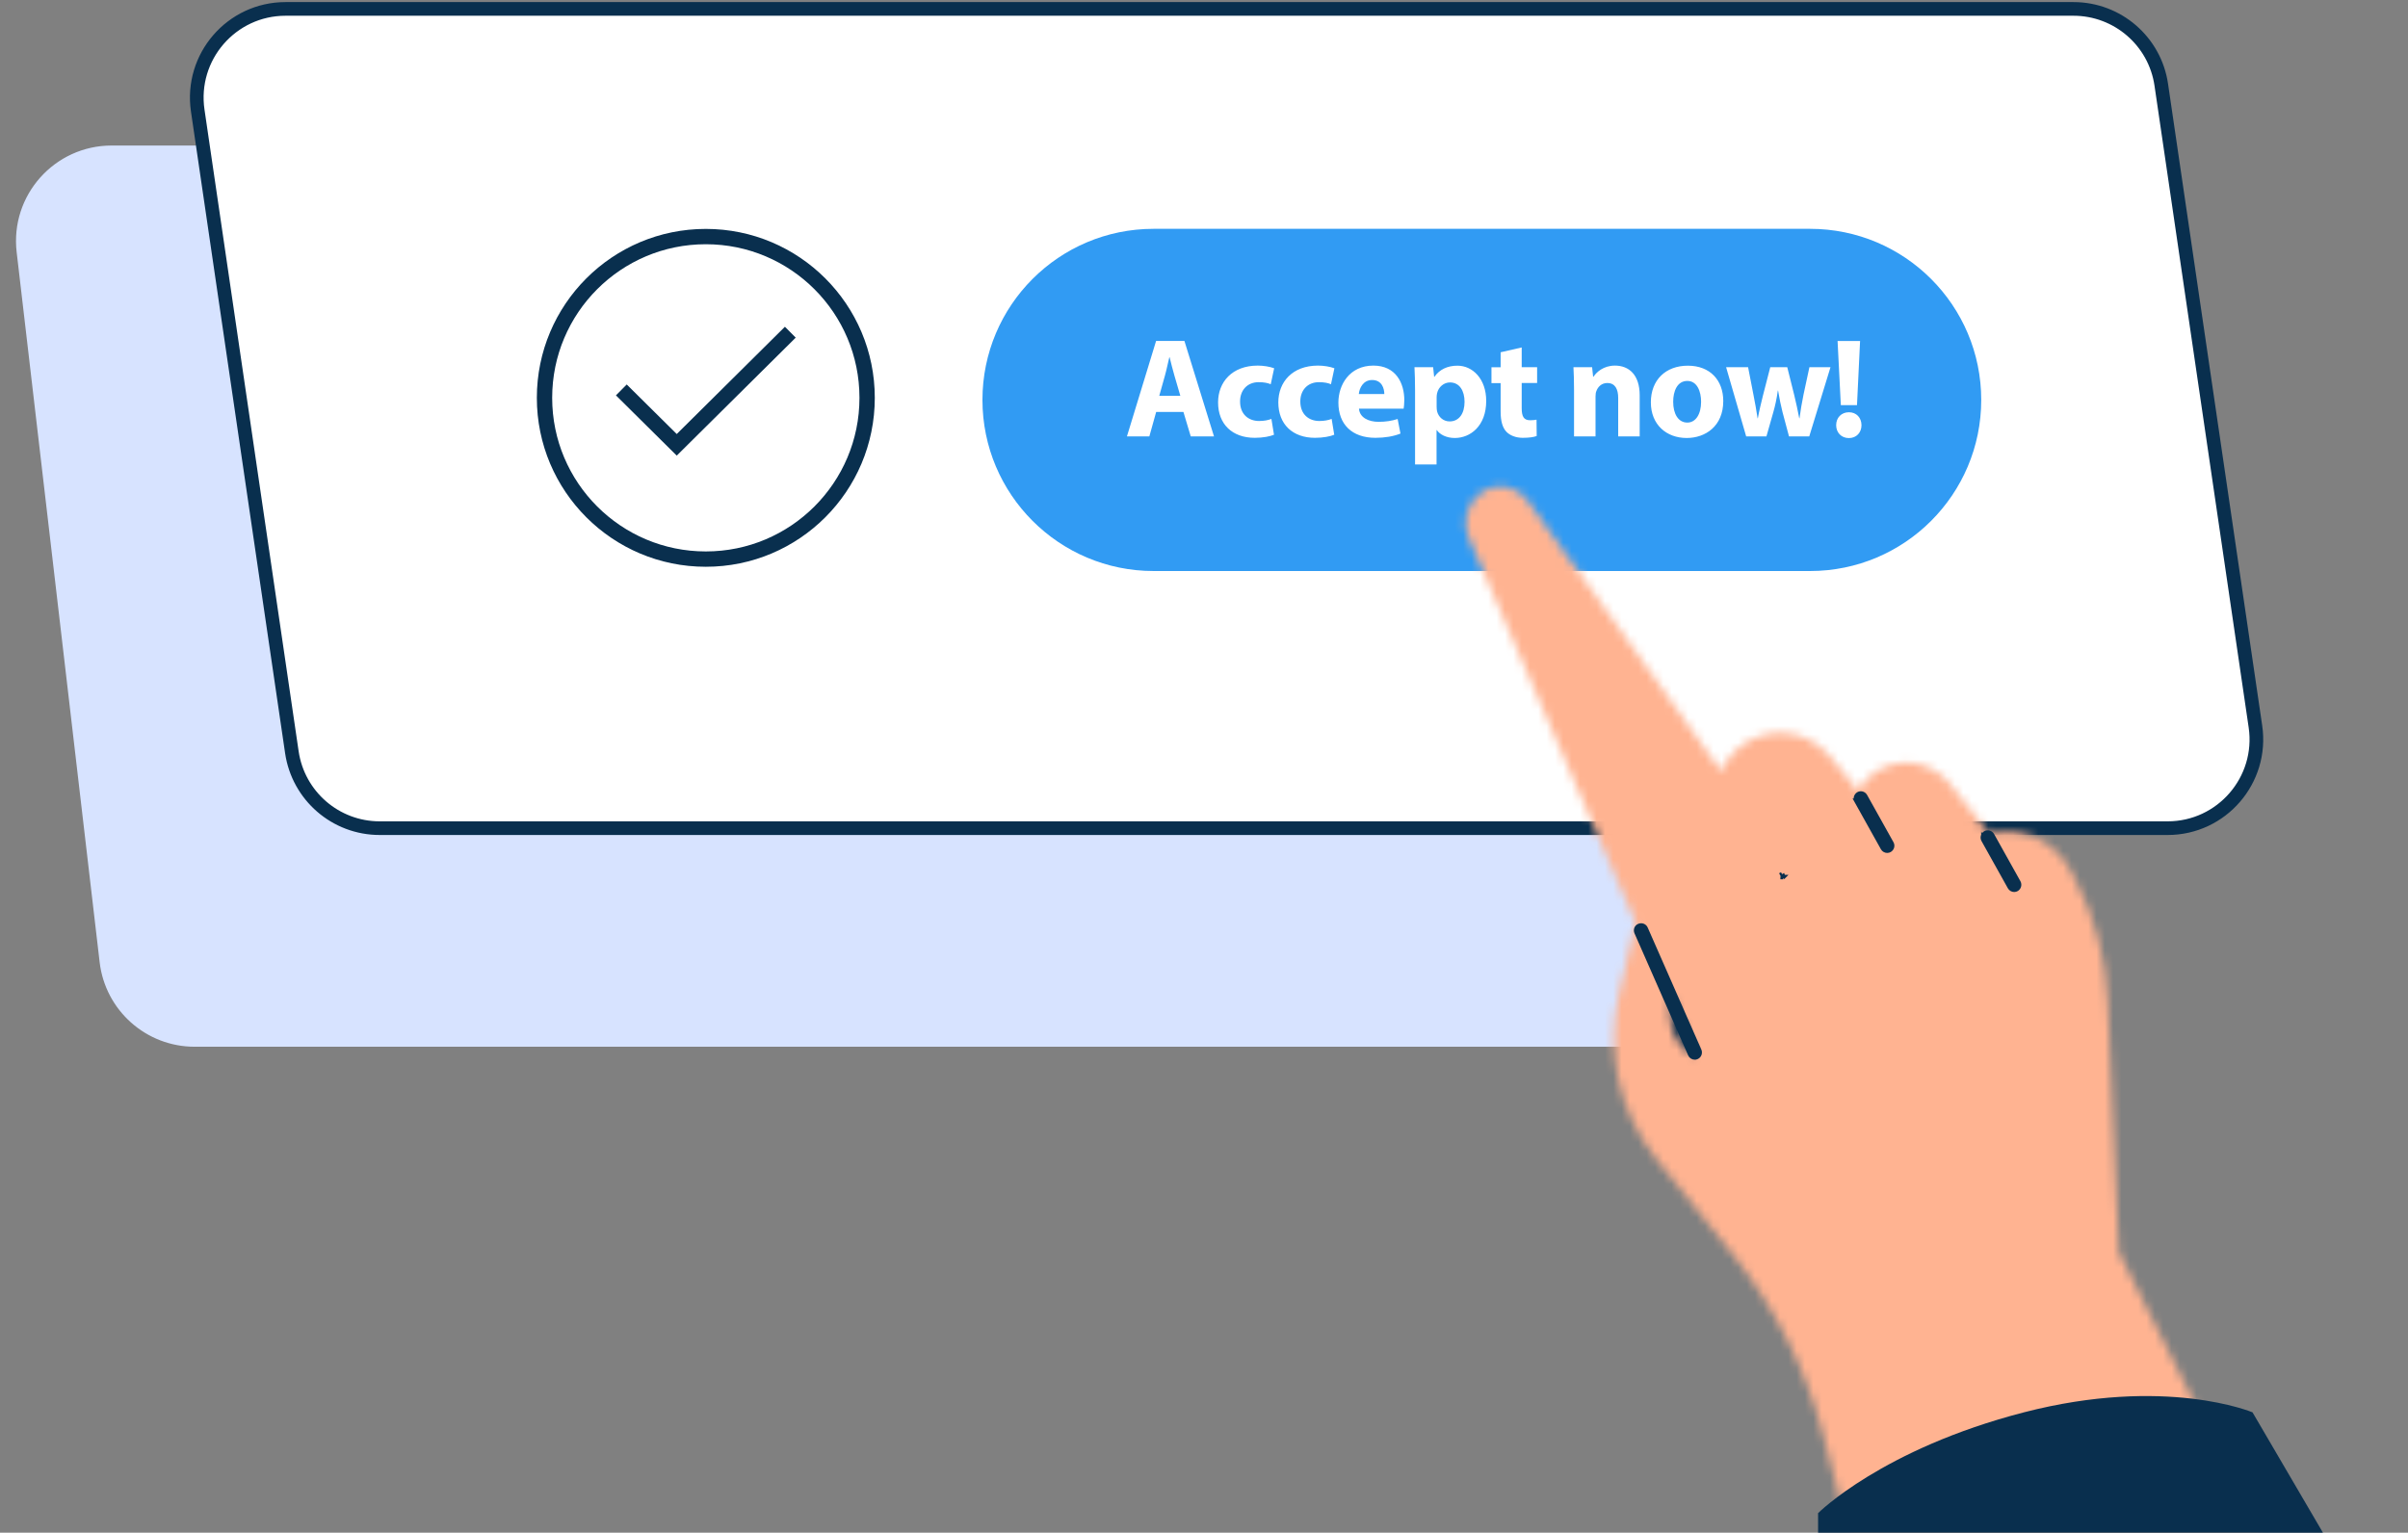
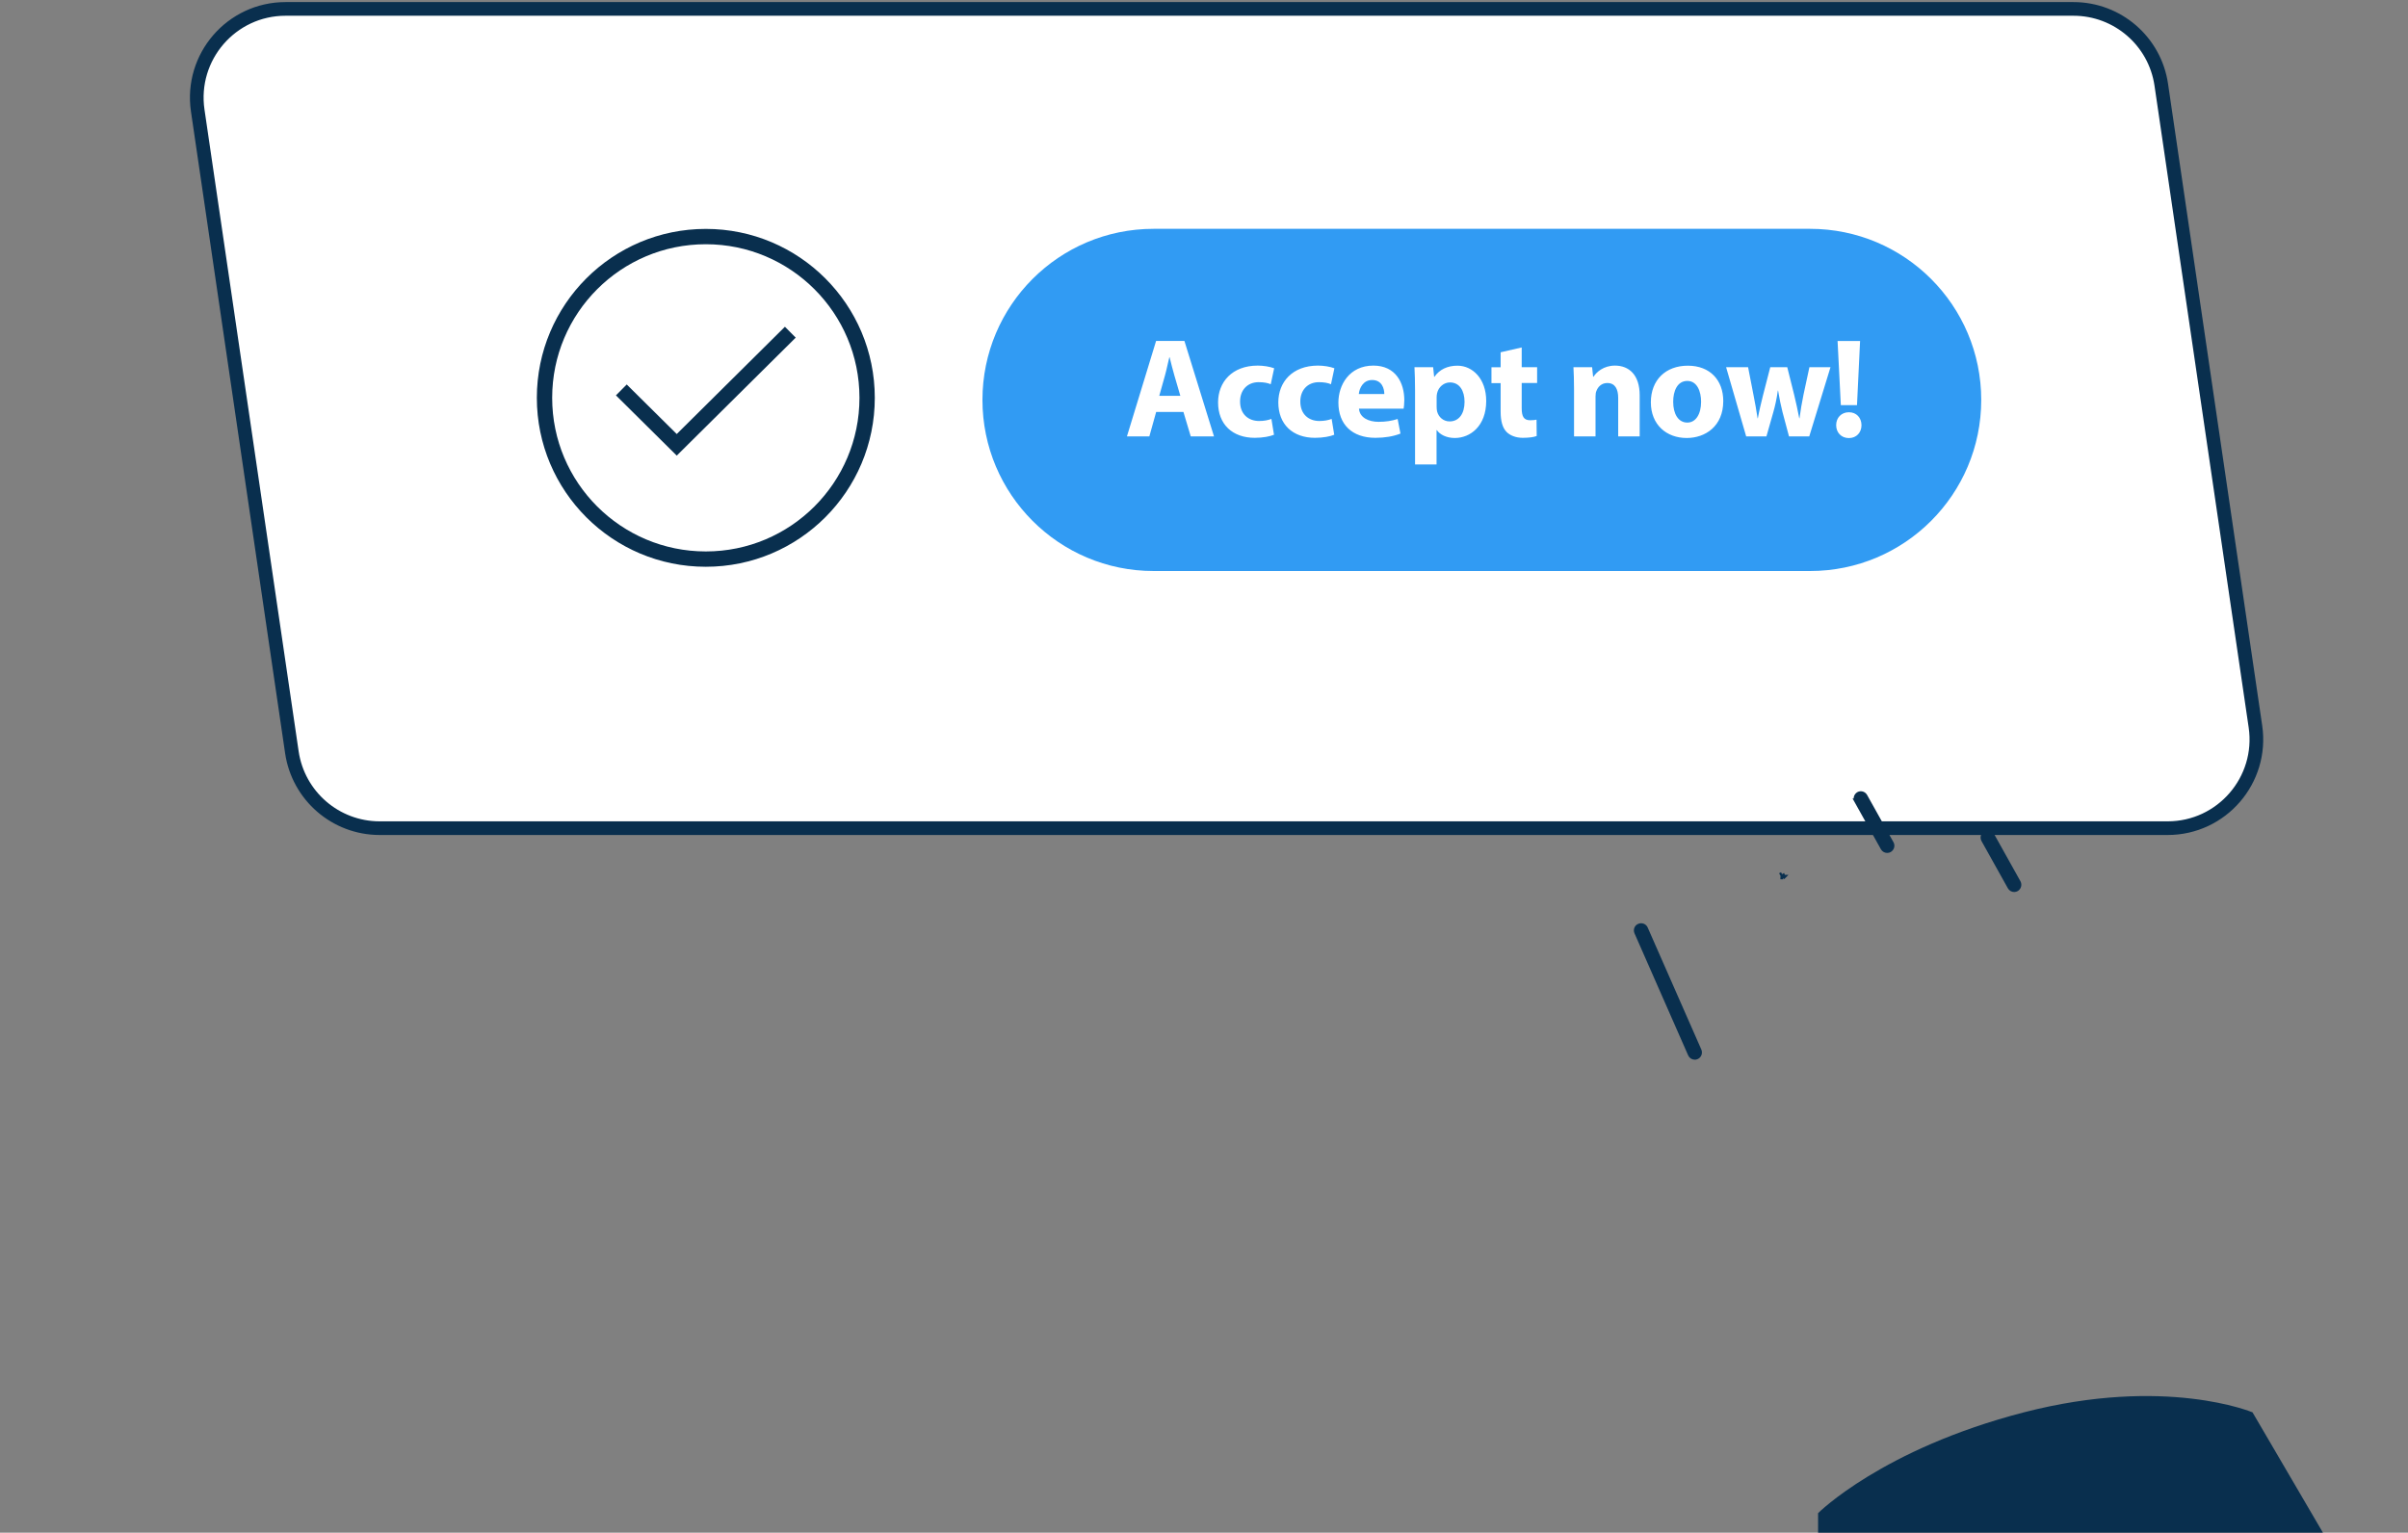
<svg xmlns="http://www.w3.org/2000/svg" id="uuid-cb86dac3-ca38-4029-a78f-18664c1383c1" data-name="Layer 1" width="289" height="184" viewBox="0 0 289 184">
  <rect x="0" y="0" width="289" height="184" fill="#808080" stroke="none" />
  <defs>
    <style>
      .uuid-b9373a59-aa1b-417f-bfde-8cc81d851301 {
        fill: #ffb391;
      }

      .uuid-26365572-9bae-4185-abb4-88677631650a {
        fill: none;
        stroke-width: 1.84px;
      }

      .uuid-26365572-9bae-4185-abb4-88677631650a, .uuid-6ffc63a3-d1c6-45dd-8e85-f6f91744ace5, .uuid-952d92b2-5ba3-40bd-8e5d-b043f45519a7 {
        stroke: #092f4e;
      }

      .uuid-657cd07b-2420-4e90-b994-60041c62093a {
        mask: url(#uuid-ee4760d6-f4a2-4690-85cb-5dd01d7be779);
      }

      .uuid-3c6575f2-dd8c-40df-83df-a49aa15c6dee {
        fill: #319bf3;
      }

      .uuid-747423df-83ce-48f9-ae0d-1facab3fc1aa, .uuid-6ffc63a3-d1c6-45dd-8e85-f6f91744ace5 {
        fill: #fff;
      }

      .uuid-a27814f3-3ffb-4cf4-9f33-54a0bfa05a0d {
        mask: url(#uuid-fd1063ab-5dba-4e74-a75b-c6bca2b4d354);
      }

      .uuid-2e327434-9a2a-47b1-9ed3-4650f7600452 {
        fill: #d7e3ff;
      }

      .uuid-fc1377f4-dfcc-46b6-93c2-38ce3397f58b {
        mask: url(#uuid-bcca39ab-4638-4933-8202-6ceb62787b35);
      }

      .uuid-1e79d2c7-cba7-4756-9976-14800bb35ebd {
        mask: url(#uuid-a112dc73-00df-46ca-a13b-195ae2305260);
      }

      .uuid-6ffc63a3-d1c6-45dd-8e85-f6f91744ace5 {
        stroke-width: 1.64px;
      }

      .uuid-952d92b2-5ba3-40bd-8e5d-b043f45519a7 {
        stroke-width: .53px;
      }

      .uuid-952d92b2-5ba3-40bd-8e5d-b043f45519a7, .uuid-41298bec-7cc6-4b97-9642-9d8df0b65359 {
        fill: #092f4e;
      }

      .uuid-fc364034-198f-4c6c-bd34-a5ba9c0ffe34 {
        mask: url(#uuid-86a399df-873d-42db-b9f7-f40f5e453697);
      }

      .uuid-6f9ca9a2-3f5a-4f65-b1f9-9bbd03dd2fc0 {
        mask: url(#uuid-6c3fa976-dc8f-410e-b4ea-c7dce20d3637);
      }
    </style>
    <mask id="uuid-bcca39ab-4638-4933-8202-6ceb62787b35" data-name="mask" x="173.12" y="55.65" width="106.34" height="142.03" maskUnits="userSpaceOnUse">
      <g id="uuid-36372d49-1bfb-47f1-8afd-e96056422607" data-name="mask0 569 28233">
        <path class="uuid-747423df-83ce-48f9-ae0d-1facab3fc1aa" d="M224.73,194.9l-5.92-22.62c-2.08-7.95-5.81-15.37-10.94-21.79l-9.07-11.33c-4.48-5.6-6.14-12.95-4.48-19.94l2-8.43-20.06-46.25c-.87-2-.16-4.33,1.68-5.51,1.79-1.14,4.15-.68,5.39,1.04l23.24,32.53c1.73-3.91,6.29-5.69,10.21-3.96,1.11.49,2.09,1.23,2.86,2.18l3.37,4.1c1.83-3.19,5.89-4.3,9.09-2.47.73.42,1.38.98,1.91,1.64l4.72,5.95c3.91-.92,7.95.93,9.81,4.5l.47.89c2.39,4.57,3.75,9.61,3.97,14.77l1.33,30.12,22.38,44.57h-51.95Z" />
      </g>
    </mask>
    <mask id="uuid-a112dc73-00df-46ca-a13b-195ae2305260" data-name="mask-1" x="-495.71" y="-244.98" width="799.19" height="568.31" maskUnits="userSpaceOnUse">
      <g id="uuid-5179be89-c5d8-4947-9693-15b3765357bc" data-name="mask1 569 28233">
-         <path class="uuid-747423df-83ce-48f9-ae0d-1facab3fc1aa" d="M303.48-244.98H-495.71V323.33H303.48V-244.98Z" />
-       </g>
+         </g>
    </mask>
    <mask id="uuid-86a399df-873d-42db-b9f7-f40f5e453697" data-name="mask-2" x="193.63" y="108.37" width="15.51" height="26.64" maskUnits="userSpaceOnUse">
      <g id="uuid-6d877a03-4aa9-4a6a-b62f-b810922db344" data-name="mask2 569 28233">
-         <path class="uuid-747423df-83ce-48f9-ae0d-1facab3fc1aa" d="M202.49,125.52l3.87,6.71-3.6-1.92c-2.67-1.43-4.48-4.06-4.86-7.07l-1.51-12.09,6.09,14.38h0Z" />
-       </g>
+         </g>
    </mask>
    <mask id="uuid-fd1063ab-5dba-4e74-a75b-c6bca2b4d354" data-name="mask-3" x="-495.71" y="-244.98" width="799.19" height="568.31" maskUnits="userSpaceOnUse">
      <g id="uuid-69262e6c-f9cd-44c5-a4b1-62f1b46c1f60" data-name="mask3 569 28233">
-         <path class="uuid-747423df-83ce-48f9-ae0d-1facab3fc1aa" d="M303.48-244.98H-495.71V323.33H303.48V-244.98Z" />
+         <path class="uuid-747423df-83ce-48f9-ae0d-1facab3fc1aa" d="M303.48-244.98H-495.71H303.48V-244.98Z" />
      </g>
    </mask>
    <mask id="uuid-ee4760d6-f4a2-4690-85cb-5dd01d7be779" data-name="mask-4" x="197.73" y="116.57" width="8.48" height="13.16" maskUnits="userSpaceOnUse">
      <g id="uuid-f806667e-fe09-4e07-b41d-3f663c066cc0" data-name="mask4 569 28233">
-         <path class="uuid-747423df-83ce-48f9-ae0d-1facab3fc1aa" d="M200.5,119.34v2.66c0,1.56.69,3.05,1.88,4.06l1.05.89-2.93-7.61Z" />
-       </g>
+         </g>
    </mask>
    <mask id="uuid-6c3fa976-dc8f-410e-b4ea-c7dce20d3637" data-name="mask-5" x="-495.71" y="-244.98" width="799.19" height="568.31" maskUnits="userSpaceOnUse">
      <g id="uuid-3d90e849-4b61-4ca8-a78e-aca530744a37" data-name="mask5 569 28233">
        <path class="uuid-747423df-83ce-48f9-ae0d-1facab3fc1aa" d="M303.48-244.98H-495.71V323.33H303.48V-244.98Z" />
      </g>
    </mask>
  </defs>
-   <path class="uuid-2e327434-9a2a-47b1-9ed3-4650f7600452" d="M2,30.28c-.8-6.82,4.53-12.81,11.4-12.81h193.73c5.82,0,10.72,4.36,11.4,10.14l9.97,85.24c.8,6.82-4.53,12.81-11.4,12.81H23.36c-5.82,0-10.72-4.36-11.4-10.14L2,30.28Z" />
  <path class="uuid-6ffc63a3-d1c6-45dd-8e85-f6f91744ace5" d="M23.73,13.27c-.94-6.43,4.04-12.2,10.54-12.2h214.58c5.29,0,9.78,3.88,10.54,9.11l11.3,77.04c.94,6.43-4.04,12.2-10.54,12.2H45.57c-5.29,0-9.77-3.88-10.54-9.11L23.73,13.27Z" />
  <path class="uuid-3c6575f2-dd8c-40df-83df-a49aa15c6dee" d="M117.91,48.01c0-11.34,9.19-20.54,20.54-20.54h78.79c11.34,0,20.54,9.2,20.54,20.54s-9.2,20.54-20.54,20.54h-78.79c-11.34,0-20.54-9.2-20.54-20.54Z" />
  <g>
    <g class="uuid-fc1377f4-dfcc-46b6-93c2-38ce3397f58b">
      <g class="uuid-1e79d2c7-cba7-4756-9976-14800bb35ebd">
        <path class="uuid-b9373a59-aa1b-417f-bfde-8cc81d851301" d="M279.46,55.65h-106.34v142.03h106.34V55.65Z" />
      </g>
    </g>
    <g class="uuid-fc364034-198f-4c6c-bd34-a5ba9c0ffe34">
      <g class="uuid-a27814f3-3ffb-4cf4-9f33-54a0bfa05a0d">
        <path class="uuid-b9373a59-aa1b-417f-bfde-8cc81d851301" d="M209.14,108.37h-15.51v26.64h15.51v-26.64Z" />
      </g>
    </g>
    <path class="uuid-952d92b2-5ba3-40bd-8e5d-b043f45519a7" d="M196.41,111.94h0s6.44,14.65,6.44,14.65h0c.1.23.32.36.55.36.07,0,.15,0,.24-.05.31-.14.43-.49.31-.79h0s-6.44-14.65-6.44-14.65c-.13-.31-.49-.44-.79-.31-.32.13-.44.49-.31.79Z" />
    <g class="uuid-657cd07b-2420-4e90-b994-60041c62093a">
      <g class="uuid-6f9ca9a2-3f5a-4f65-b1f9-9bbd03dd2fc0">
        <path class="uuid-41298bec-7cc6-4b97-9642-9d8df0b65359" d="M206.21,116.57h-8.48v13.16h8.48v-13.16Z" />
      </g>
    </g>
    <g>
      <path class="uuid-952d92b2-5ba3-40bd-8e5d-b043f45519a7" d="M213.95,105.35l.06-.06h-.05c.01-.12,0-.24-.07-.35M213.88,104.94h0s-.23.13-.23.13l.23-.13h0Z" />
      <path class="uuid-952d92b2-5ba3-40bd-8e5d-b043f45519a7" d="M222.8,96.14h0s3.17,5.68,3.17,5.68c0,0,0,0,0,0,.11.2.32.31.53.31.11,0,.21-.03.29-.08h0s0,0,0,0c.28-.17.39-.52.23-.81h0s-3.17-5.68-3.17-5.68h0c-.17-.29-.52-.39-.81-.23h0s0,0,0,0c-.28.17-.39.52-.23.81Z" />
      <path class="uuid-952d92b2-5ba3-40bd-8e5d-b043f45519a7" d="M238.04,100.83h0s3.17,5.68,3.17,5.68c0,0,0,0,0,0,.11.2.32.31.53.31.11,0,.21-.03.29-.08h0s0,0,0,0c.28-.17.38-.52.23-.81h0s-3.17-5.68-3.17-5.68h0c-.16-.29-.53-.39-.82-.23h0s0,0,0,0c-.28.17-.38.52-.23.81Z" />
      <path class="uuid-41298bec-7cc6-4b97-9642-9d8df0b65359" d="M218.2,181.65v19.8h70.8l-18.66-31.9s-10.43-4.4-27.44,0c-17.01,4.4-24.7,12.1-24.7,12.1Z" />
    </g>
  </g>
  <circle class="uuid-26365572-9bae-4185-abb4-88677631650a" cx="84.71" cy="47.76" r="19.36" />
  <path class="uuid-26365572-9bae-4185-abb4-88677631650a" d="M74.57,46.81l6.65,6.59,13.63-13.52" />
  <path class="uuid-747423df-83ce-48f9-ae0d-1facab3fc1aa" d="M138.76,49.45l-.82,2.94h-2.69l3.5-11.46h3.4l3.55,11.46h-2.79l-.88-2.94h-3.28ZM141.66,47.52l-.71-2.43c-.2-.68-.41-1.53-.58-2.21h-.03c-.17.68-.34,1.55-.53,2.21l-.68,2.43h2.53ZM152.9,52.19c-.46.2-1.33.37-2.31.37-2.69,0-4.4-1.63-4.4-4.25,0-2.43,1.67-4.42,4.76-4.42.68,0,1.43.12,1.97.32l-.41,1.92c-.31-.14-.77-.25-1.45-.25-1.36,0-2.24.97-2.23,2.33,0,1.53,1.02,2.33,2.28,2.33.61,0,1.09-.1,1.48-.25l.31,1.9ZM160.13,52.19c-.46.2-1.33.37-2.31.37-2.69,0-4.4-1.63-4.4-4.25,0-2.43,1.67-4.42,4.76-4.42.68,0,1.43.12,1.97.32l-.41,1.92c-.31-.14-.77-.25-1.45-.25-1.36,0-2.24.97-2.23,2.33,0,1.53,1.02,2.33,2.28,2.33.61,0,1.09-.1,1.48-.25l.31,1.9ZM163.1,49.06c.08,1.07,1.14,1.58,2.35,1.58.88,0,1.6-.12,2.29-.34l.34,1.75c-.85.34-1.89.51-3.01.51-2.82,0-4.44-1.63-4.44-4.23,0-2.11,1.31-4.44,4.2-4.44,2.69,0,3.71,2.09,3.71,4.15,0,.44-.05.83-.08,1.02h-5.35ZM166.14,47.3c0-.63-.27-1.68-1.46-1.68-1.09,0-1.53.99-1.6,1.68h3.06ZM169.83,46.87c0-1.09-.03-2.02-.07-2.79h2.24l.12,1.16h.03c.61-.88,1.56-1.34,2.77-1.34,1.82,0,3.45,1.58,3.45,4.23,0,3.03-1.92,4.45-3.77,4.45-1,0-1.79-.41-2.16-.95h-.03v4.13h-2.58v-8.89ZM172.42,48.83c0,.2.02.39.05.54.17.7.76,1.22,1.51,1.22,1.12,0,1.79-.93,1.79-2.35,0-1.33-.6-2.33-1.75-2.33-.73,0-1.38.54-1.55,1.31-.03.14-.05.31-.05.46v1.14ZM182.63,41.7v2.38h1.85v1.9h-1.85v3.01c0,1,.24,1.46,1.02,1.46.32,0,.58-.03.76-.07l.02,1.96c-.34.14-.95.22-1.68.22-.83,0-1.53-.29-1.94-.71-.48-.49-.71-1.29-.71-2.46v-3.4h-1.1v-1.9h1.1v-1.8l2.53-.58ZM188.91,46.73c0-1.04-.03-1.92-.07-2.65h2.24l.12,1.14h.05c.34-.53,1.19-1.33,2.57-1.33,1.7,0,2.97,1.12,2.97,3.57v4.93h-2.58v-4.61c0-1.07-.37-1.8-1.31-1.8-.71,0-1.14.49-1.31.97-.07.15-.1.41-.1.65v4.79h-2.58v-5.66ZM206.82,48.14c0,3.04-2.16,4.44-4.39,4.44-2.43,0-4.3-1.6-4.3-4.28s1.77-4.4,4.44-4.4,4.25,1.75,4.25,4.25ZM200.81,48.23c0,1.43.59,2.5,1.7,2.5,1,0,1.65-1,1.65-2.5,0-1.24-.48-2.5-1.65-2.5-1.24,0-1.7,1.27-1.7,2.5ZM209.8,44.08l.66,3.4c.17.87.34,1.78.48,2.74h.03c.17-.95.41-1.9.61-2.72l.88-3.42h2.04l.83,3.32c.22.93.44,1.87.61,2.82h.03c.12-.95.29-1.89.48-2.84l.71-3.3h2.53l-2.55,8.31h-2.43l-.78-2.92c-.2-.82-.36-1.56-.53-2.58h-.03c-.15,1.04-.32,1.8-.54,2.58l-.83,2.92h-2.43l-2.41-8.31h2.63ZM220.37,51.04c0-.9.63-1.55,1.53-1.55s1.5.65,1.51,1.55c0,.88-.6,1.55-1.51,1.55s-1.53-.66-1.53-1.55ZM220.93,48.64l-.39-7.7h2.7l-.37,7.7h-1.94Z" />
</svg>